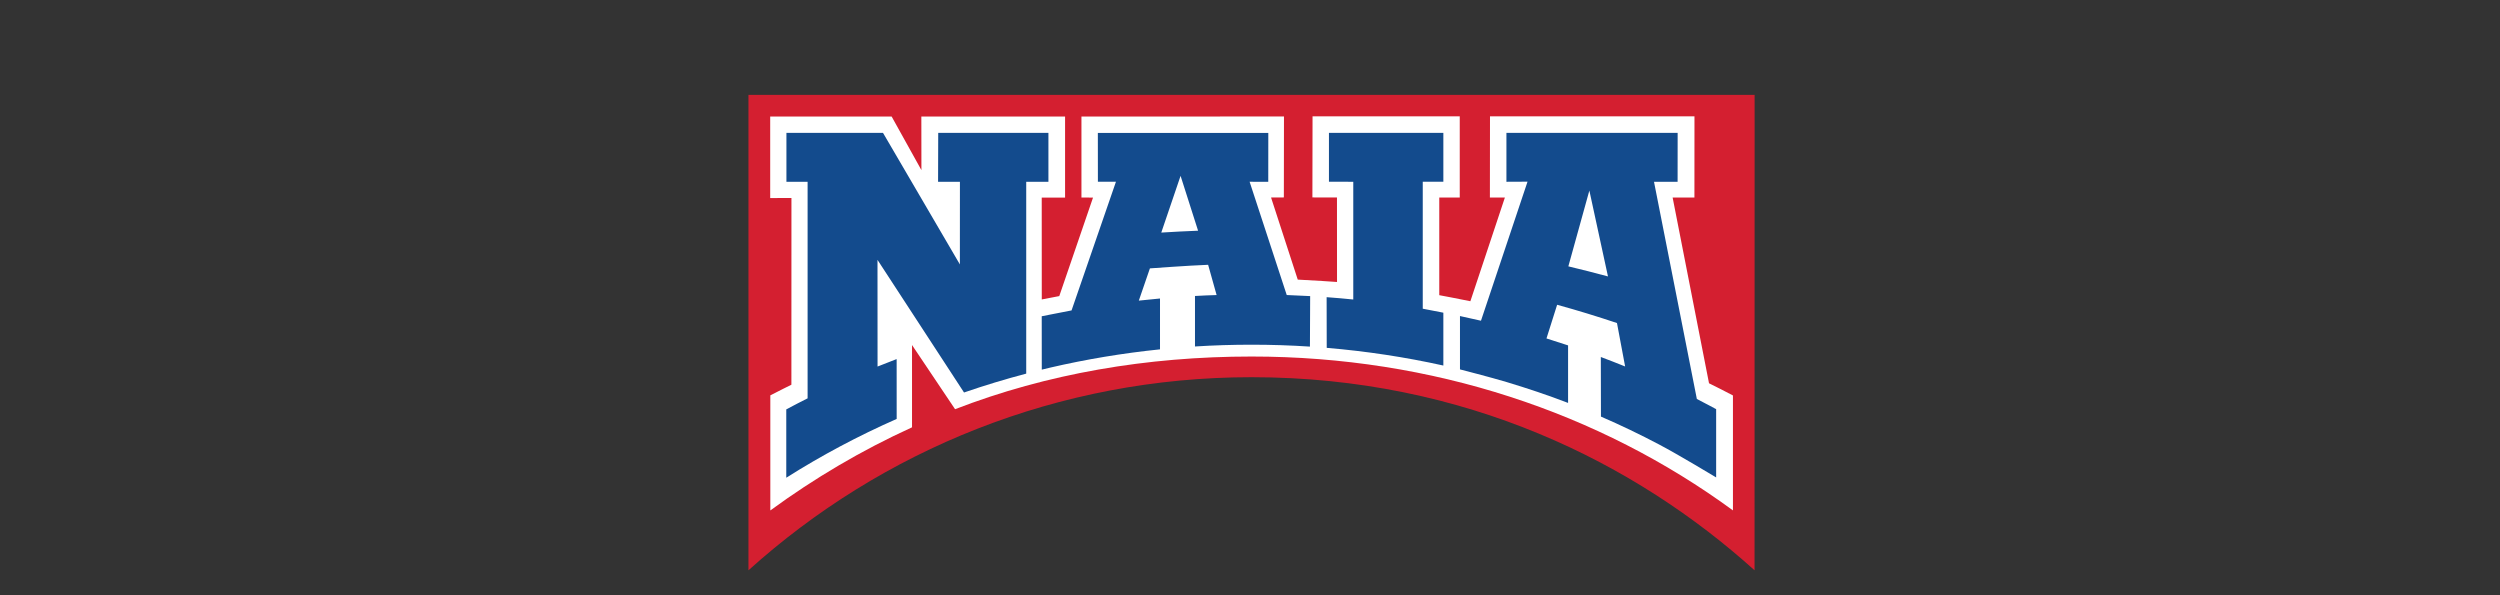
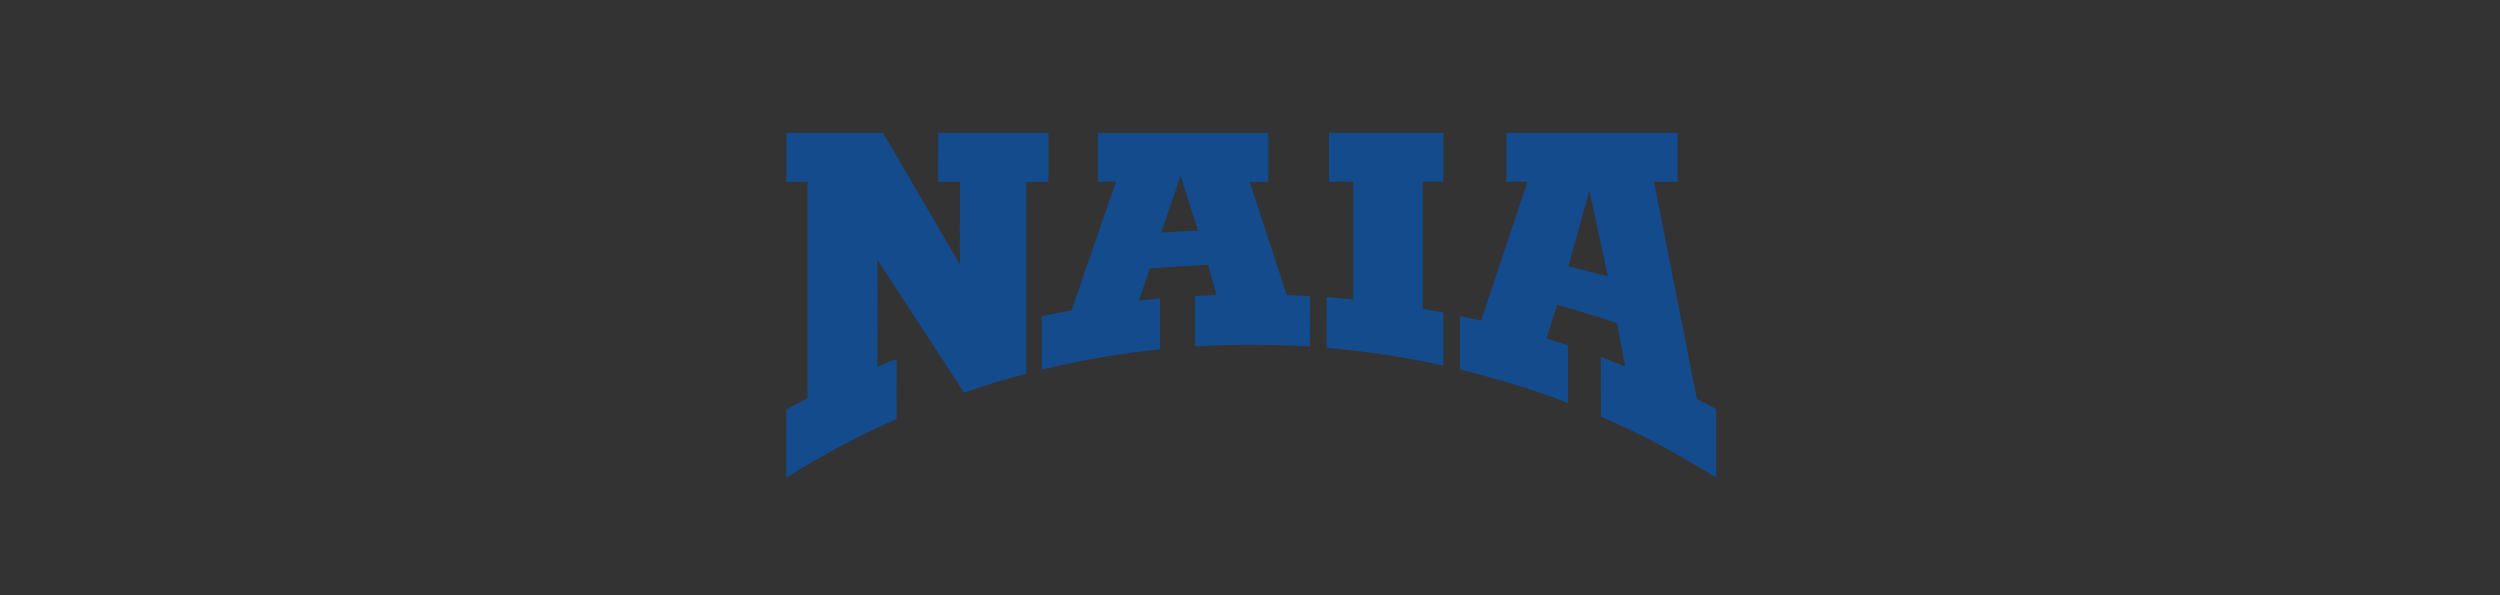
<svg xmlns="http://www.w3.org/2000/svg" id="Layer_2" viewBox="0 0 100 23.816">
  <rect x="0" y="0" width="100" height="23.816" fill="#333333" stroke="none" />
  <defs>
    <style>.cls-1{opacity:0;}.cls-1,.cls-2,.cls-3,.cls-4{stroke-width:0px;}.cls-1,.cls-4{fill:#fff;}.cls-2{fill:#134b8d;}.cls-3{fill:#d41f30;}</style>
  </defs>
  <g id="Layer_1-2">
-     <rect class="cls-1" width="100" height="23.816" />
-   </g>
+     </g>
  <g id="Layer_2-2">
-     <path class="cls-3" d="m29.937,22.813c5.329-4.802,12.385-7.725,20.123-7.725,8.564,0,15.377,3.446,20.122,7.724v.003s.003-19.02.003-19.02H29.938v19.02-.002Z" />
-     <path class="cls-4" d="m51.357,4.659l-8.099.003v3.238l.463.004-1.35,3.94-.044.008c-.225.042-.432.082-.656.126l-.002-4.075.934.002v-3.245s-5.749,0-5.749,0l.003,2.145-1.192-2.145h-4.857v3.262s.85-.002.85-.002l-.002,7.469s-.567.28-.843.425v4.604c1.76-1.288,3.653-2.407,5.668-3.325h0s0-3.292,0-3.292l1.722,2.567c3.667-1.419,7.668-2.107,11.858-2.107,7.231,0,13.901,2.233,19.257,6.155v-4.598s-.029-.015-.029-.015c-.318-.167-.605-.313-.928-.472l-1.456-7.431h.872l.002-3.246h-8.179l-.004,3.246h.6s-1.381,4.149-1.381,4.149h0c-.412-.087-1.244-.242-1.244-.242v-3.907h.819v-3.246h-5.888l-.006,3.243.983.002.002,3.38s-1.048-.073-1.571-.095h0s-1.068-3.284-1.068-3.284l.512-.003.005-3.244h0Zm17.96,15.761h0s.002.001.002.001c0,0-.001,0-.002-.001h0Z" />
    <path class="cls-2" d="m60.257,5.315v1.956l.844-.004-1.862,5.562h0c-.278-.065-.84-.187-.84-.187v2.134s1.251.321,1.865.506c.823.248,1.665.529,2.459.835v-2.303s-.006,0-.006,0c-.284-.095-.57-.187-.858-.276l.426-1.347h.001c.809.223,1.607.467,2.393.731h0l.326,1.737c-.321-.13-.645-.256-.972-.379l.005,2.384h0c.79.342,1.563.713,2.317,1.111.784.412,2.291,1.322,2.291,1.322v-2.731s-.507-.273-.772-.407l-1.714-8.688h.944l.002-1.956h-6.853,0Zm-28.8,0v1.956l.847.002v8.668s-.004-.006-.004-.006c-.294.148-.56.286-.849.441v2.733c1.41-.892,2.866-1.667,4.416-2.352h0s-.001-2.39-.001-2.39h-.011c-.251.096-.505.194-.753.295l-.002-4.267,3.461,5.305c.815-.281,1.645-.533,2.488-.755h0s0-7.674,0-7.674h.888v-1.956s-4.408,0-4.408,0l-.006,1.956h.874l-.002,3.306-3.075-5.262h-3.862,0Zm21.701,0v1.954s.973.002.973.002v4.709c-.367-.037-.697-.066-1.066-.093l.004,2.027c1.589.134,3.146.371,4.663.707h.002v-2.108s-.006-.007-.006-.007c-.275-.053-.818-.158-.818-.158v-5.078h.824v-1.955h-4.576Zm-9.244,0l.002,1.955h.722l-1.776,5.147h0c-.287.052-.564.107-.848.165l-.345.068.002,2.136.344-.083h0c1.428-.331,2.892-.576,4.385-.729h0v-2.034c-.285.025-.567.054-.848.085v.002s-.005-.001-.005-.001c.002,0,.004,0,.005,0l.444-1.291s1.56-.115,2.329-.143l.339,1.21h0c-.289.008-.578.021-.865.037v2.02c.747-.047,1.501-.071,2.261-.071.786,0,1.565.025,2.337.076h0l.009-2.02c-.299-.017-.636-.033-.937-.043l-1.485-4.531.746.003.002-1.957h-6.819,0Zm3.885,6.524h0s-.003,0-.003,0c.001,0,.002,0,.003,0Zm-1.398.102s.001,0,.002,0h-.002Zm.822-4.907l.7,2.194c-.493.019-.983.044-1.472.075l.772-2.269h0Zm16.351.586l.745,3.437h-.001c-.524-.142-1.052-.276-1.584-.403h0l.841-3.034h0Z" />
  </g>
</svg>